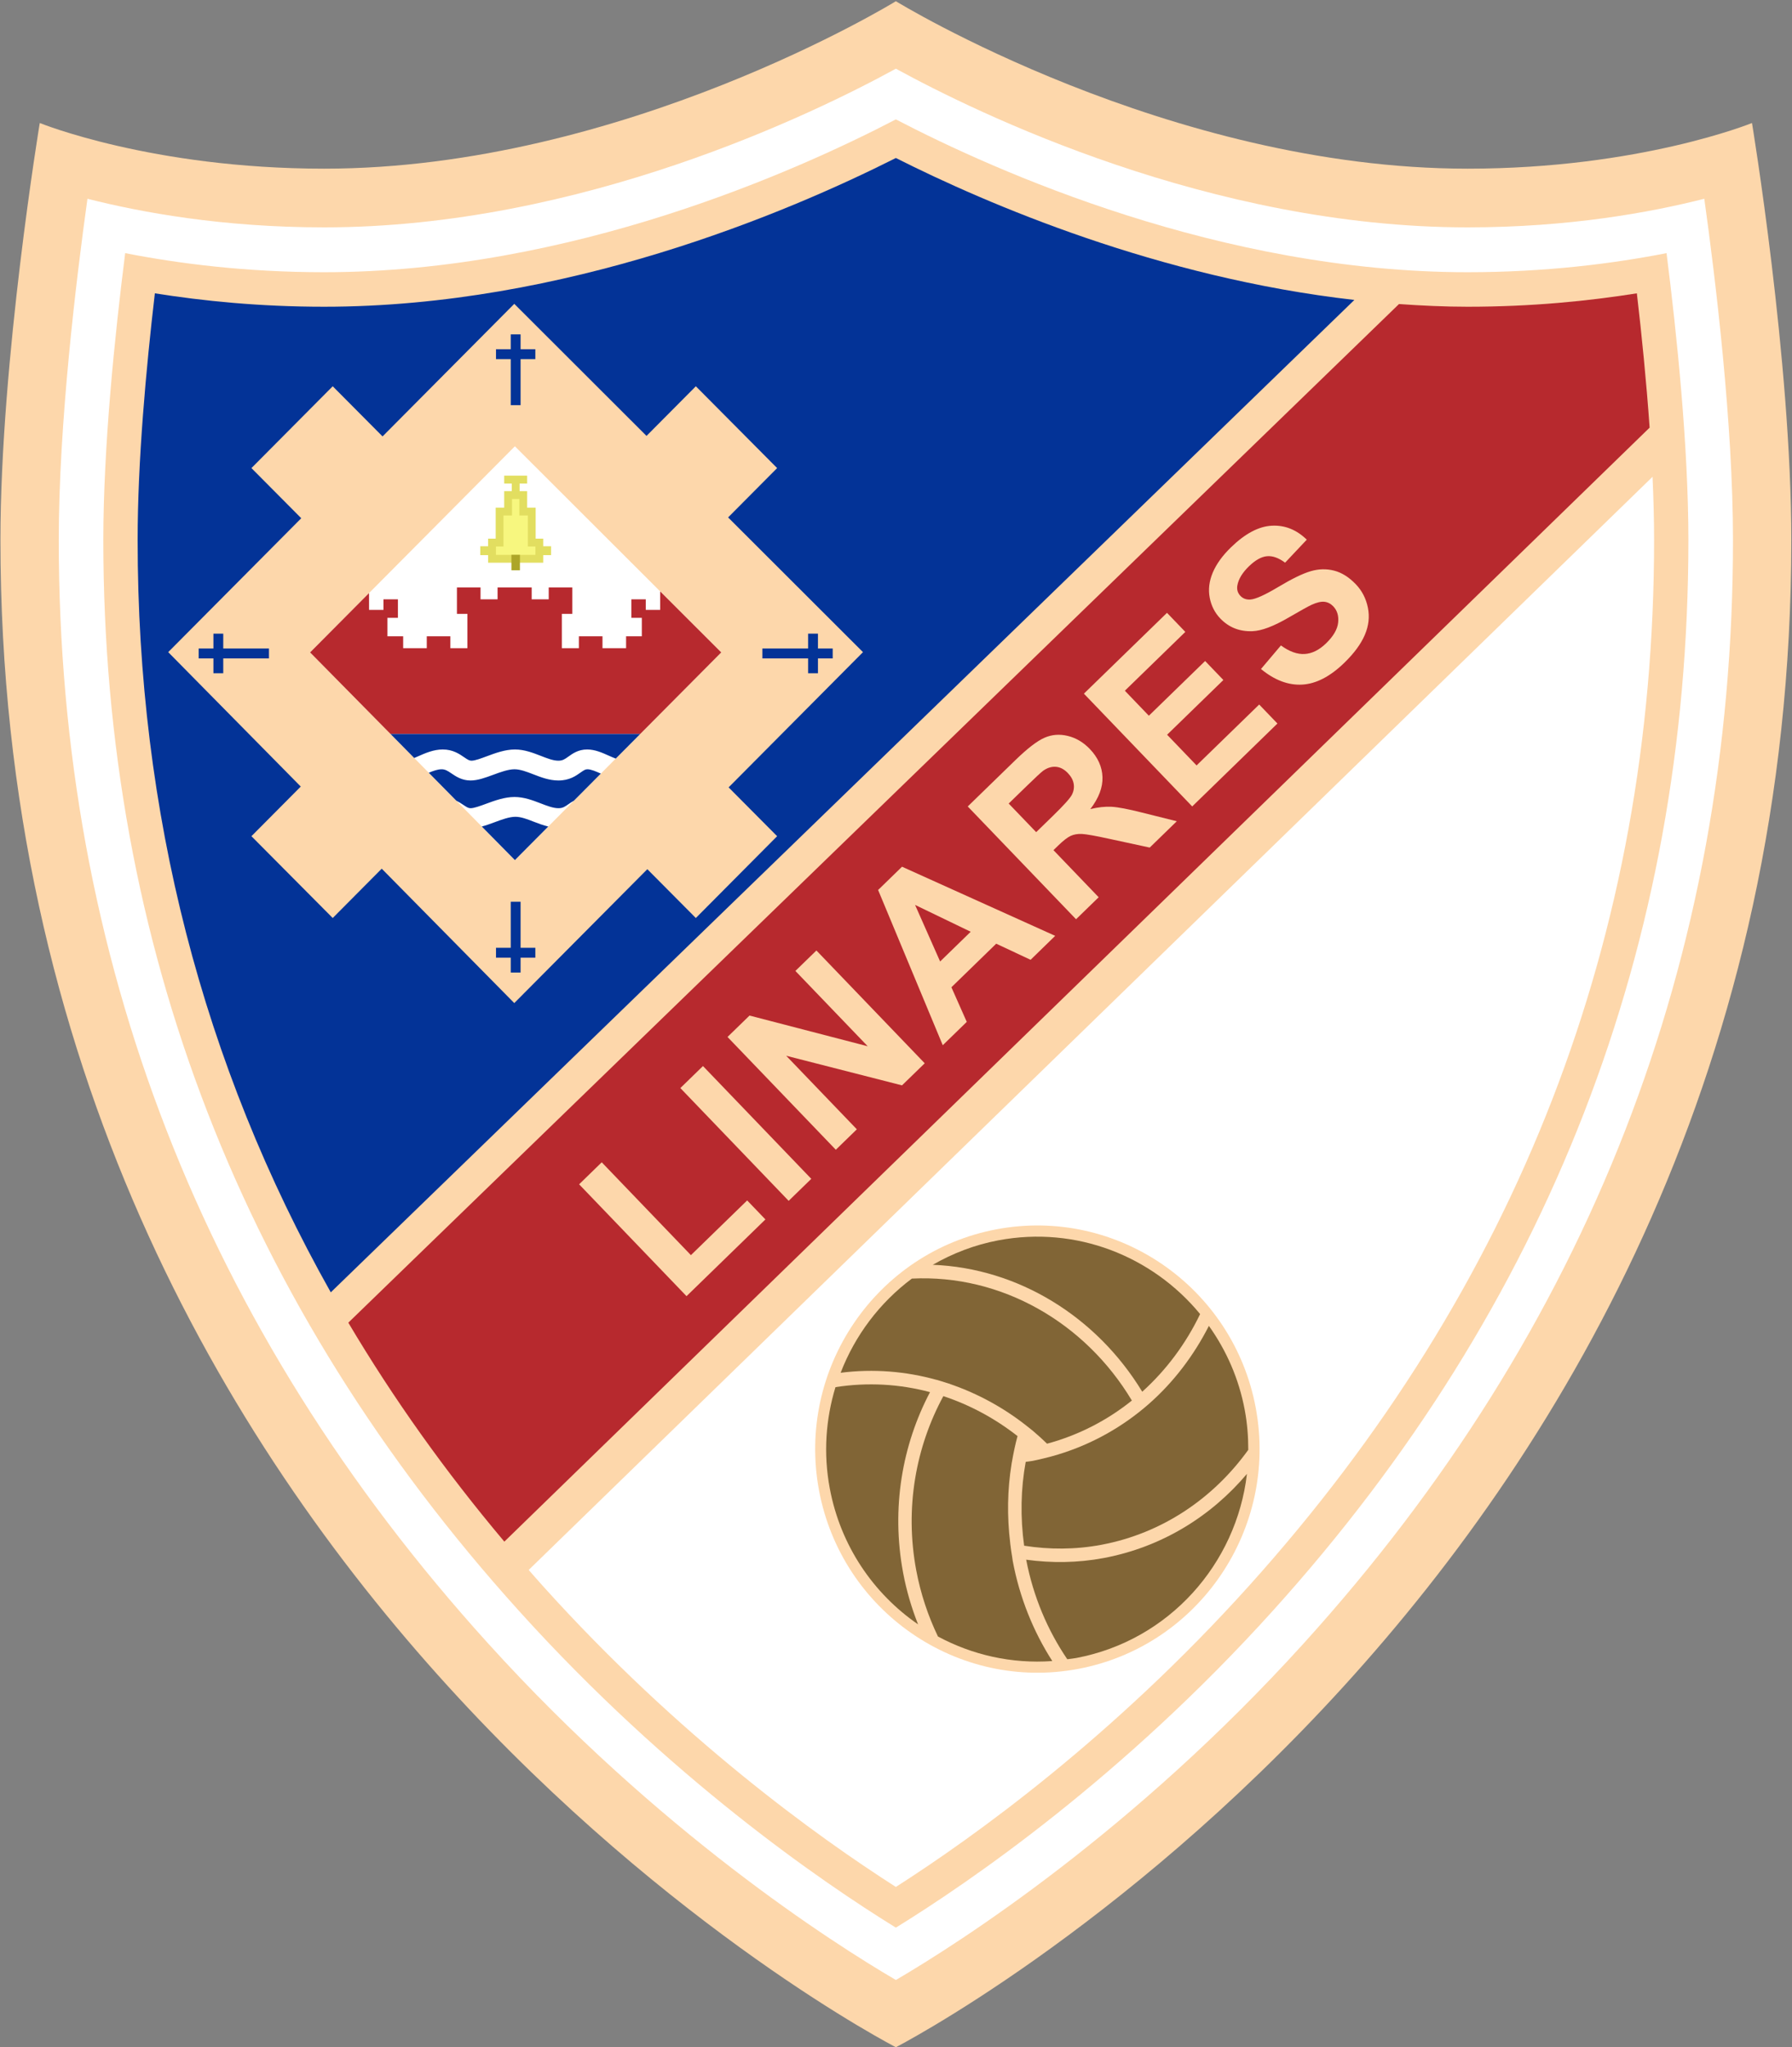
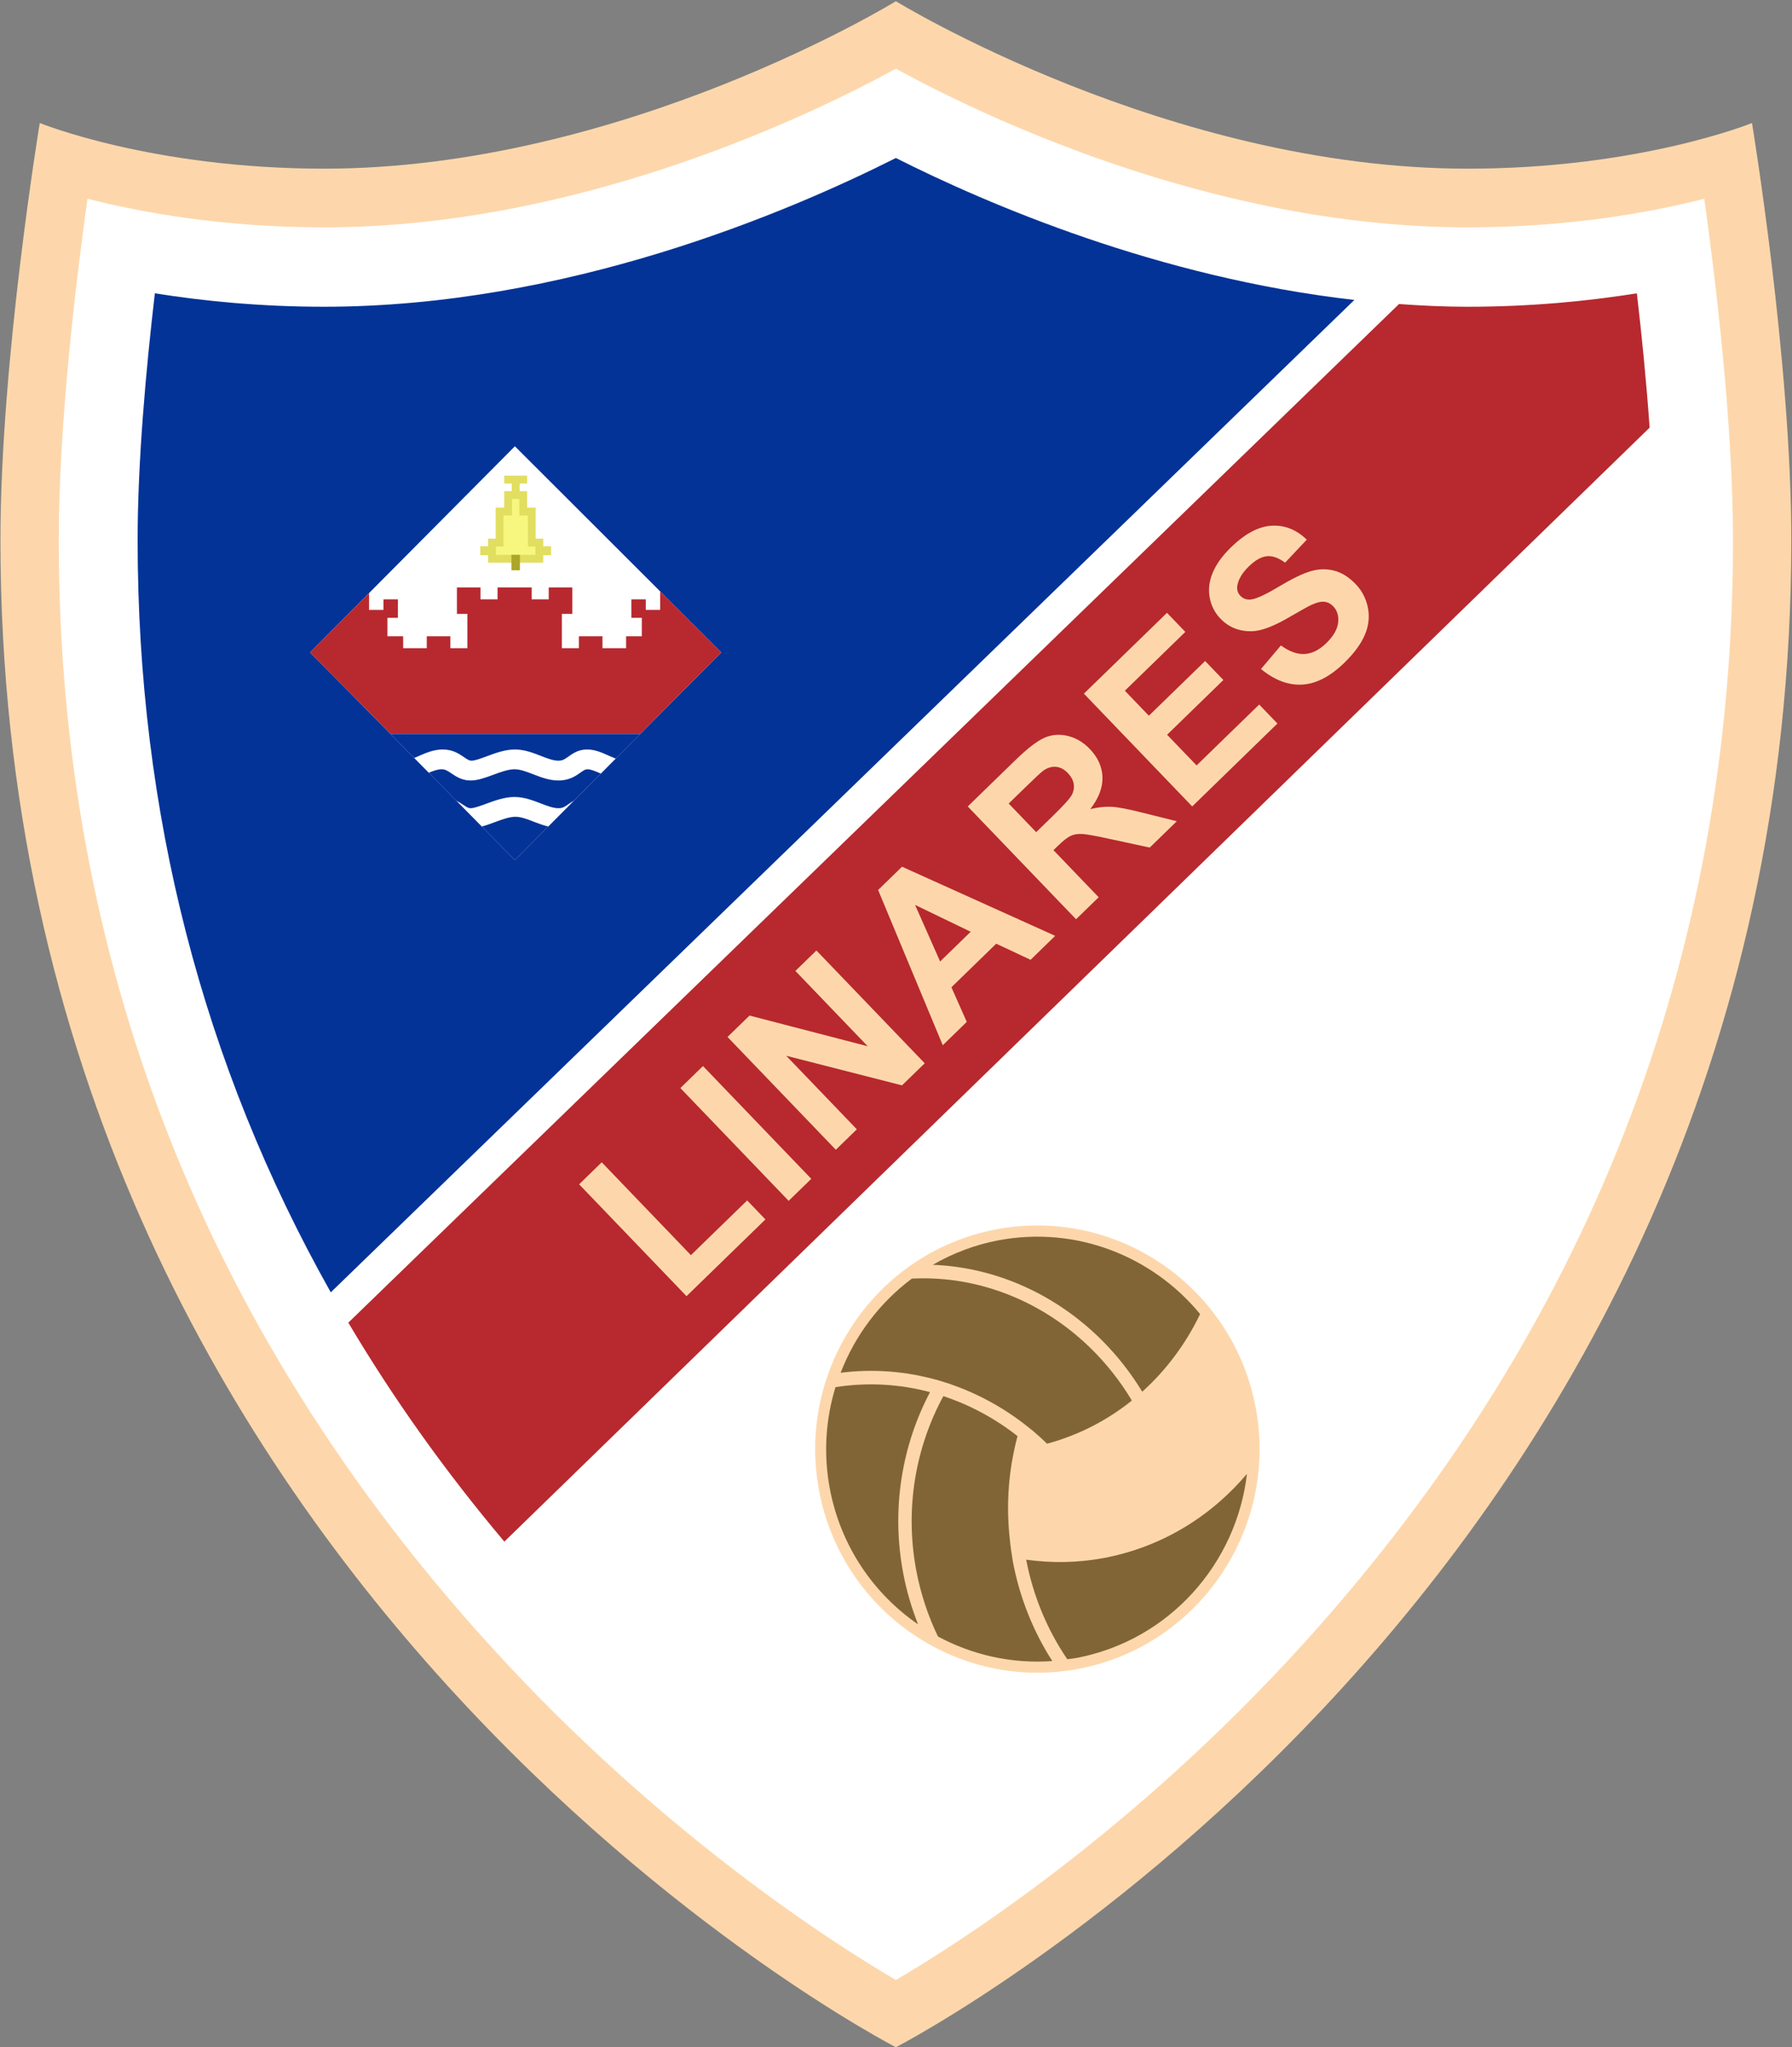
<svg xmlns="http://www.w3.org/2000/svg" xmlns:ns1="http://sodipodi.sourceforge.net/DTD/sodipodi-0.dtd" xmlns:ns2="http://www.inkscape.org/namespaces/inkscape" version="1.1" id="svg132" width="700.671" height="800" viewBox="0 0 700.671 800" ns1:docname="Logo Linares Deportivo.svg" ns2:version="1.2 (dc2aeda, 2022-05-15)">
  <rect x="0" y="0" width="700.671" height="800" fill="#808080" stroke="none" />
  <defs id="defs136">
    <clipPath clipPathUnits="userSpaceOnUse" id="clipPath915">
      <path d="M -281.511,449.044 H 313.765 V -392.846 H -281.511 Z" id="path917" style="stroke-width:1" />
    </clipPath>
    <clipPath clipPathUnits="userSpaceOnUse" id="clipPath933">
      <path d="m -269.133,462.449 h 595.276 v -841.89 h -595.276 z" id="path935" style="stroke-width:1" />
    </clipPath>
    <clipPath clipPathUnits="userSpaceOnUse" id="clipPath939">
      <path d="M -316.916,391.855 H 278.36 v -841.89 h -595.276 z" id="path941" style="stroke-width:1" />
    </clipPath>
    <clipPath clipPathUnits="userSpaceOnUse" id="clipPath945">
      <path d="m -334.106,365.726 h 595.276 v -841.89 h -595.276 z" id="path947" style="stroke-width:1" />
    </clipPath>
    <clipPath clipPathUnits="userSpaceOnUse" id="clipPath951">
      <path d="m -242.324,487.453 h 595.276 v -841.89 h -595.276 z" id="path953" style="stroke-width:1" />
    </clipPath>
    <clipPath clipPathUnits="userSpaceOnUse" id="clipPath957">
      <path d="m -375.063,358.979 h 595.276 v -841.89 h -595.276 z" id="path959" style="stroke-width:1" />
    </clipPath>
    <clipPath clipPathUnits="userSpaceOnUse" id="clipPath963">
      <path d="m -393.117,322.929 h 595.276 v -841.89 h -595.276 z" id="path965" style="stroke-width:1" />
    </clipPath>
    <clipPath clipPathUnits="userSpaceOnUse" id="clipPath969">
      <path d="m -200.821,559.274 h 595.276 v -841.89 h -595.276 z" id="path971" style="stroke-width:1" />
    </clipPath>
    <clipPath clipPathUnits="userSpaceOnUse" id="clipPath1014">
      <path d="M -306.242,512.63 H 289.034 V -329.26 H -306.242 Z" id="path1016" style="stroke-width:1" />
    </clipPath>
    <clipPath clipPathUnits="userSpaceOnUse" id="clipPath1020">
      <path d="m -351.897,556.14 h 595.276 v -841.89 h -595.276 z" id="path1022" style="stroke-width:1" />
    </clipPath>
    <clipPath clipPathUnits="userSpaceOnUse" id="clipPath1026">
-       <path d="M -351.256,552.672 H 244.02 V -289.218 H -351.256 Z" id="path1028" style="stroke-width:1" />
-     </clipPath>
+       </clipPath>
    <clipPath clipPathUnits="userSpaceOnUse" id="clipPath1032">
      <path d="m -361.948,512.521 h 595.276 v -841.89 h -595.276 z" id="path1034" style="stroke-width:1" />
    </clipPath>
    <clipPath clipPathUnits="userSpaceOnUse" id="clipPath1039">
      <path d="m -132.37,317.203 h 595.276 v -841.89 h -595.276 z" id="path1041" style="stroke-width:1" />
    </clipPath>
    <clipPath clipPathUnits="userSpaceOnUse" id="clipPath1046">
      <path d="m -391.744,516.75 h 595.276 v -841.89 h -595.276 z" id="path1048" style="stroke-width:1" />
    </clipPath>
    <clipPath clipPathUnits="userSpaceOnUse" id="clipPath1053">
      <path d="m -359.225,514.837 h 595.276 v -841.89 h -595.276 z" id="path1055" style="stroke-width:1" />
    </clipPath>
    <clipPath clipPathUnits="userSpaceOnUse" id="clipPath1061">
      <path d="M -198.335,295.044 H 396.941 V -546.846 H -198.335 Z" id="path1063" style="stroke-width:1" />
    </clipPath>
  </defs>
  <ns1:namedview id="namedview134" pagecolor="#ffffff" bordercolor="#000000" borderopacity="0.25" ns2:showpageshadow="2" ns2:pageopacity="0.0" ns2:pagecheckerboard="0" ns2:deskcolor="#d1d1d1" showgrid="false" ns2:zoom="1.8620671" ns2:cx="216.96318" ns2:cy="276.30583" ns2:window-width="1920" ns2:window-height="889" ns2:window-x="0" ns2:window-y="25" ns2:window-maximized="0" ns2:current-layer="g140">
    <ns2:page x="0" y="0" id="page138" width="700.671" height="800" />
  </ns1:namedview>
  <g id="g140" ns2:groupmode="layer" ns2:label="Page 1" transform="matrix(1.333,0,0,-1.333,-82.796,925.752)">
    <path d="M 0,0 C 1.215,-1.383 2.416,-2.769 3.652,-4.142 39.639,-44.1 76.05,-70.184 96.416,-83.195 c 20.366,13.011 56.777,39.095 92.764,79.053 70.568,78.349 106.346,170.675 106.346,274.412 0,5.344 -0.152,10.93 -0.409,16.61 z" style="fill:#ffffff;fill-opacity:1;fill-rule:nonzero;stroke:none;stroke-width:0.895" id="path196" transform="matrix(1.117,0,0,1.117,217.111,234.272)" clip-path="url(#clipPath969)" />
    <g id="g2370">
      <path style="fill:#fdd7ab;fill-opacity:1;fill-rule:nonzero;stroke:none;stroke-width:0.895" d="m 117.763,399.05 c 0,0 -29.393,-11.986 -74.673,-11.986 -78.645,0 -150.14,43.947 -150.14,43.947 0,0 -71.495,-43.947 -150.14,-43.947 -45.281,0 -74.673,11.986 -74.673,11.986 0,0 -10.327,-62.324 -10.327,-109.467 0,-274.867 235.14,-395.52 235.14,-395.52 0,0 235.14,120.653 235.14,395.52 0,47.143 -10.327,109.467 -10.327,109.467" transform="matrix(1.117,0,0,1.117,444.469,212.691)" id="path2365" />
      <path style="fill:#ffffff;fill-opacity:1;fill-rule:nonzero;stroke:none;stroke-width:0.895" d="m 0,0 c -44.836,-49.446 -90.157,-78.399 -107.05,-88.297 -16.893,9.898 -62.216,38.851 -107.051,88.297 -74.834,82.531 -112.777,179.963 -112.777,289.583 0,30.497 4.537,68.066 7.534,89.585 14.068,-3.567 35.405,-7.505 62.154,-7.505 67.473,0 128.781,29.954 150.14,41.642 21.359,-11.688 82.666,-41.642 150.14,-41.642 26.748,0 48.085,3.938 62.151,7.505 3.001,-21.519 7.534,-59.088 7.534,-89.585 C 112.775,179.963 74.834,82.531 0,0" transform="matrix(1.117,0,0,1.117,444.469,212.691)" id="path152" />
-       <path style="fill:#fdd7ab;fill-opacity:1;fill-rule:nonzero;stroke:none;stroke-width:0.895" d="m 109.616,349.72 c -13.901,-2.72 -31.633,-5.007 -52.24,-5.007 -64.774,0 -123.981,26.496 -150.14,40.108 -26.159,-13.612 -85.368,-40.108 -150.14,-40.108 -20.608,0 -38.34,2.287 -52.239,5.007 -2.715,-21.44 -5.739,-50.785 -5.739,-75.309 0,-106.291 36.718,-200.832 109.134,-281 39.521,-43.75 79.467,-71.11 98.984,-83.146 19.518,12.036 59.464,39.396 98.983,83.146 72.416,80.168 109.135,174.709 109.135,281 0,24.524 -3.022,53.869 -5.738,75.309" id="path1200" transform="matrix(1.117,0,0,1.117,428.506,229.644)" />
    </g>
    <g id="g1597">
      <path style="fill:#033397;fill-opacity:1;fill-rule:nonzero;stroke:none;stroke-width:0.895" d="m -287.351,339.173 c 12.665,-2.004 27.492,-3.519 44.447,-3.519 63.382,0 121.443,24.583 150.14,39.034 24.129,-12.151 69.05,-31.411 120.406,-37.251 L -241.154,76.994 c -33.69,59.824 -50.721,125.903 -50.721,197.417 0,20.686 2.204,44.916 4.524,64.762" id="path1198" transform="matrix(1.117,0,0,1.117,428.506,229.644)" />
      <path style="fill:#b7292e;fill-opacity:1;fill-rule:nonzero;stroke:none;stroke-width:0.895" d="m -195.576,11.57 c -15.528,18.425 -29.178,37.592 -40.973,57.465 L 39.359,336.361 c 5.952,-0.42 11.947,-0.707 18.017,-0.707 16.955,0 31.781,1.515 44.445,3.519 1.273,-10.868 2.492,-23.051 3.352,-35.248 z" id="path1196" transform="matrix(1.117,0,0,1.117,428.506,229.644)" />
      <path style="fill:#ffffff;fill-opacity:1;fill-rule:nonzero;stroke:none;stroke-width:0.895" d="m 0,0 c -35.987,-39.958 -72.398,-66.042 -92.764,-79.054 -20.366,13.012 -56.778,39.096 -92.764,79.054 -1.237,1.373 -2.437,2.759 -3.652,4.142 l 295.117,286.88 c 0.256,-5.681 0.409,-11.266 0.409,-16.611 C 106.346,170.674 70.567,78.349 0,0" transform="matrix(1.117,0,0,1.117,428.506,229.644)" id="path200" />
    </g>
    <g id="g1089">
      <path d="m 0,0 c 5.934,-31.805 -14.963,-62.536 -46.583,-68.504 -31.617,-5.968 -62.169,15.05 -68.105,46.853 -5.934,31.804 14.963,62.536 46.588,68.501 C -36.485,52.817 -5.933,31.802 0,0" style="fill:#fdd7ab;fill-opacity:1;fill-rule:nonzero;stroke:none;stroke-width:0.895" id="path262" transform="matrix(1.117,0,0,1.117,430.453,281.789)" clip-path="url(#clipPath1046)" />
      <g id="g1079">
        <path d="m 0,0 c -6.461,-5.184 -13.971,-9.092 -22.269,-11.323 -1.184,1.138 -2.395,2.254 -3.648,3.305 v 0.009 c -0.363,0.303 -0.745,0.587 -1.117,0.89 -6.213,5.01 -13.22,8.89 -20.704,11.445 0.009,0.01 0.012,0.019 0.018,0.028 -0.229,0.079 -0.459,0.138 -0.692,0.209 -0.235,0.082 -0.472,0.147 -0.71,0.222 -0.708,0.216 -1.412,0.449 -2.129,0.655 -0.006,-0.011 -0.006,-0.015 -0.006,-0.018 -8.048,2.244 -16.576,2.962 -25.221,1.866 3.783,9.816 10.259,18.406 18.71,24.718 C -34.29,33.17 -12.258,20.488 0,0" style="fill:#816536;fill-opacity:1;fill-rule:nonzero;stroke:none;stroke-width:0.895" id="path266" transform="matrix(1.117,0,0,1.117,394.115,283.927)" clip-path="url(#clipPath1053)" />
        <path d="m 0,0 c -11.965,19.686 -32.532,32.43 -55.008,33.307 5.223,3.006 10.988,5.243 17.225,6.422 C -17.271,43.601 2.75,35.507 15.196,20.375 11.463,12.606 6.3,5.674 0,0" style="fill:#816536;fill-opacity:1;fill-rule:nonzero;stroke:none;stroke-width:0.895" id="path270" transform="matrix(1.117,0,0,1.117,397.159,286.515)" clip-path="url(#clipPath1032)" />
        <path d="m 337.235,214.762 c -2.892,6.021 -5.08,12.511 -6.374,19.423 -3.414,18.287 -0.111,36.161 7.955,51.036 7.837,-2.592 15.195,-6.57 21.759,-11.712 -0.666,-2.463 -1.193,-4.977 -1.63,-7.519 -0.031,-0.207 -0.081,-0.399 -0.114,-0.6 0.003,0 0.003,0 0.007,0.003 -1.234,-7.54 -1.372,-15.391 -0.394,-23.34 h -0.008 c 0.173,-1.396 0.354,-2.787 0.6,-4.186 0.052,-0.311 0.073,-0.613 0.129,-0.924 2.025,-10.833 6.064,-20.735 11.612,-29.381 -11.939,-0.862 -23.493,1.796 -33.541,7.198" style="fill:#816536;fill-opacity:1;fill-rule:nonzero;stroke:none;stroke-width:1" id="path274" />
        <path d="m 0,0 c -7.309,-13.864 -10.236,-30.429 -7.073,-47.374 0.882,-4.741 2.232,-9.267 3.932,-13.574 -11.713,8.062 -20.371,20.603 -23.189,35.704 -1.707,9.154 -1.047,18.206 1.499,26.552 C -16.335,2.635 -7.93,2.119 0,0" style="fill:#816536;fill-opacity:1;fill-rule:nonzero;stroke:none;stroke-width:0.895" id="path278" transform="matrix(1.117,0,0,1.117,334.911,286.393)" clip-path="url(#clipPath1014)" />
        <path d="m 0,0 c 15.162,2.862 28.111,10.902 37.551,22.076 -2.749,-23.59 -20.434,-43.722 -44.833,-48.325 -0.782,-0.15 -1.571,-0.206 -2.353,-0.321 -5.17,7.605 -8.925,16.429 -10.789,26.121 C -13.774,-1.357 -6.916,-1.305 0,0" style="fill:#816536;fill-opacity:1;fill-rule:nonzero;stroke:none;stroke-width:0.895" id="path282" transform="matrix(1.117,0,0,1.117,385.928,237.774)" clip-path="url(#clipPath1020)" />
        <path d="m 0,0 c -6.893,-1.299 -13.716,-1.279 -20.319,-0.25 -1.036,7.52 -0.882,14.941 0.413,22.005 0.604,0.097 1.213,0.143 1.814,0.259 0.904,0.166 1.779,0.39 2.663,0.596 0.006,0 0.006,0 0.006,-0.006 0.05,0.015 0.106,0.031 0.155,0.043 1.167,0.272 2.322,0.584 3.457,0.918 0.112,0.035 0.217,0.059 0.323,0.087 v 0.01 c 9.036,2.731 17.147,7.335 24,13.368 0.003,0 0,0.003 0.003,0.003 6.454,5.687 11.726,12.651 15.682,20.409 4.565,-6.407 7.882,-13.838 9.418,-22.076 C 38.273,31.855 38.546,28.359 38.54,24.91 29.441,12.264 16.043,3.03 0,0" style="fill:#816536;fill-opacity:1;fill-rule:nonzero;stroke:none;stroke-width:0.895" id="path286" transform="matrix(1.117,0,0,1.117,385.211,241.649)" clip-path="url(#clipPath1026)" />
      </g>
    </g>
    <g id="g1192">
      <path d="m 0,0 -28.207,29.355 5.941,5.776 23.416,-24.368 14.773,14.36 4.792,-4.987 z" style="fill:#fdd7ab;fill-opacity:1;fill-rule:nonzero;stroke:none;stroke-width:0.895" id="path168" transform="matrix(1.117,0,0,1.117,263.487,314.526)" clip-path="url(#clipPath951)" />
      <path d="M 0,0 -28.44,29.601 -22.5,35.376 5.942,5.777 Z" style="fill:#fdd7ab;fill-opacity:1;fill-rule:nonzero;stroke:none;stroke-width:0.895" id="path172" transform="matrix(1.117,0,0,1.117,293.444,342.466)" clip-path="url(#clipPath933)" />
      <path d="m 0,0 -28.44,29.599 5.781,5.619 31.037,-8.059 -18.994,19.767 5.521,5.367 28.443,-29.599 -5.965,-5.796 -30.41,7.769 L 5.521,5.365 Z" style="fill:#fdd7ab;fill-opacity:1;fill-rule:nonzero;stroke:none;stroke-width:0.895" id="path176" transform="matrix(1.117,0,0,1.117,307.276,357.445)" clip-path="url(#clipPath915)" />
      <path d="M 0,0 -14.606,7.043 -8.027,-7.805 Z M 22.19,-1.075 15.729,-7.36 6.7,-3.134 -5.064,-14.568 l 4.031,-9.084 -6.302,-6.127 -16.977,40.741 6.28,6.106 z" style="fill:#fdd7ab;fill-opacity:1;fill-rule:nonzero;stroke:none;stroke-width:0.895" id="path180" transform="matrix(1.117,0,0,1.117,346.839,421.35)" clip-path="url(#clipPath939)" />
      <path d="m 0,0 4.396,4.273 c 2.849,2.77 4.513,4.623 4.991,5.553 0.474,0.933 0.63,1.89 0.462,2.873 -0.167,0.981 -0.68,1.918 -1.53,2.807 C 7.36,16.502 6.324,17.048 5.207,17.146 4.09,17.245 2.973,16.908 1.853,16.13 1.307,15.731 -0.171,14.359 -2.579,12.019 L -7.218,7.51 Z M 10.47,-22.856 -17.97,6.742 -5.465,18.899 c 3.147,3.056 5.685,5.013 7.621,5.865 1.937,0.855 3.985,1.017 6.148,0.49 2.163,-0.527 4.087,-1.665 5.768,-3.415 2.132,-2.22 3.246,-4.685 3.339,-7.394 0.093,-2.709 -0.974,-5.506 -3.193,-8.394 2.008,0.494 3.863,0.697 5.567,0.61 1.703,-0.091 4.369,-0.597 8,-1.519 L 36.927,2.862 29.82,-4.046 19.338,-1.782 C 15.599,-0.963 13.16,-0.527 12.024,-0.474 10.886,-0.421 9.896,-0.59 9.055,-0.98 8.211,-1.37 7.109,-2.227 5.743,-3.553 L 4.54,-4.726 16.412,-17.083 Z" style="fill:#fdd7ab;fill-opacity:1;fill-rule:nonzero;stroke:none;stroke-width:0.895" id="path184" transform="matrix(1.117,0,0,1.117,366.047,450.547)" clip-path="url(#clipPath945)" />
      <path d="M 0,0 -28.442,29.598 -6.622,50.81 -1.809,45.804 -17.687,30.368 -11.382,23.805 3.392,38.166 8.184,33.18 -6.591,18.817 1.148,10.762 17.589,26.744 22.38,21.758 Z" style="fill:#fdd7ab;fill-opacity:1;fill-rule:nonzero;stroke:none;stroke-width:0.895" id="path188" transform="matrix(1.117,0,0,1.117,411.814,458.086)" clip-path="url(#clipPath957)" />
      <path d="m 0,0 5.234,6.185 c 2.226,-1.614 4.308,-2.361 6.25,-2.243 1.946,0.119 3.821,1.057 5.626,2.812 1.915,1.861 2.964,3.671 3.153,5.428 0.189,1.757 -0.242,3.181 -1.287,4.272 -0.674,0.699 -1.453,1.097 -2.331,1.191 -0.881,0.093 -2.004,-0.172 -3.37,-0.796 -0.928,-0.434 -2.929,-1.545 -5.999,-3.331 -3.947,-2.303 -7.121,-3.5 -9.519,-3.591 -3.37,-0.128 -6.182,0.979 -8.432,3.323 -1.449,1.507 -2.38,3.33 -2.79,5.468 -0.409,2.138 -0.145,4.328 0.792,6.569 0.941,2.241 2.541,4.462 4.804,6.659 3.692,3.591 7.255,5.479 10.686,5.665 3.432,0.185 6.501,-1.035 9.207,-3.663 L 6.333,27.91 C 4.62,29.184 3.022,29.747 1.545,29.6 0.071,29.454 -1.505,28.567 -3.178,26.941 -4.903,25.263 -5.911,23.592 -6.203,21.93 c -0.19,-1.071 0.084,-1.989 0.822,-2.756 0.674,-0.699 1.542,-1.011 2.61,-0.938 1.356,0.095 3.81,1.204 7.361,3.328 3.55,2.124 6.367,3.493 8.459,4.105 2.091,0.613 4.136,0.665 6.143,0.153 2.005,-0.512 3.905,-1.701 5.704,-3.572 1.629,-1.697 2.687,-3.741 3.171,-6.132 0.488,-2.391 0.221,-4.779 -0.8,-7.165 C 26.246,6.567 24.455,4.133 21.901,1.648 18.181,-1.968 14.491,-3.879 10.836,-4.089 7.181,-4.298 3.568,-2.934 0,0" style="fill:#fdd7ab;fill-opacity:1;fill-rule:nonzero;stroke:none;stroke-width:0.895" id="path192" transform="matrix(1.117,0,0,1.117,431.988,498.37)" clip-path="url(#clipPath963)" />
    </g>
    <g id="g2261">
-       <path style="fill:#fdd7ab;fill-opacity:1;fill-rule:nonzero;stroke:none;stroke-width:0.895" d="M 145.256,0.072 109.838,35.427 122.712,48.375 101.366,69.846 88.412,56.817 53.688,91.481 19.095,56.686 6.011,69.846 -15.335,48.375 -2.251,35.215 -37.189,0.072 -2.383,-35.205 -15.335,-48.232 6.011,-69.703 l 12.871,12.947 34.806,-35.273 34.938,35.14 12.74,-12.814 21.346,21.471 -12.74,12.814 z" transform="matrix(1.117,0,0,1.117,152.993,503.236)" id="path1678" />
      <g id="g2230" transform="translate(0.385,-0.385)">
        <path d="m 214.428,576.103 v 13.494 h 4.328 v 2.902 h -4.328 v 4.352 h -2.885 v -4.352 h -4.328 v -2.902 h 4.328 v -13.494 z" style="fill:#033397;fill-opacity:1;fill-rule:nonzero;stroke:none;stroke-width:1" id="path246" />
        <path d="m 214.428,430.529 v -13.496 h 4.328 v -2.902 h -4.328 v -4.352 h -2.885 v 4.352 h -4.328 v 2.902 h 4.328 v 13.496 z" style="fill:#033397;fill-opacity:1;fill-rule:nonzero;stroke:none;stroke-width:1" id="path250" />
        <path d="m 0,0 h -12.004 v 3.895 h -2.582 V 0 h -3.872 v -2.597 h 3.872 v -3.895 h 2.582 v 3.895 H 0 Z" style="fill:#033397;fill-opacity:1;fill-rule:nonzero;stroke:none;stroke-width:0.895" id="path254" transform="matrix(1.117,0,0,1.117,140.621,504.768)" clip-path="url(#clipPath1039)" />
        <path d="m 285.352,504.768 h 13.414 v 4.352 h 2.885 v -4.352 h 4.327 v -2.902 h -4.327 v -4.352 h -2.885 v 4.352 h -13.414 z" style="fill:#033397;fill-opacity:1;fill-rule:nonzero;stroke:none;stroke-width:1" id="path258" />
      </g>
      <g id="g2242">
        <path style="fill:#ffffff;fill-opacity:1;fill-rule:nonzero;stroke:none;stroke-width:1" d="m 153.072,503.236 c 19.526,19.639 40.546,40.784 60.071,60.423 19.619,-19.583 40.798,-40.728 60.529,-60.423 -19.673,-19.787 -40.853,-41.091 -60.527,-60.88 -19.582,19.842 -40.603,41.147 -60.073,60.88" id="path204" />
        <path d="m 153.072,503.236 c 7.682,-7.785 15.609,-15.818 23.589,-23.907 h 73.242 c 8.033,8.08 16.018,16.112 23.769,23.907 -5.865,5.855 -11.866,11.846 -17.909,17.878 v -5.418 h -4.233 v 3.098 h -4.231 v -5.418 h 3.077 v -5.416 h -4.617 v -3.481 h -6.922 v 3.481 h -6.925 v -3.481 h -4.998 v 10.059 h 3.075 v 7.739 h -6.922 v -3.483 h -5.002 v 3.483 h -10.001 v -3.483 h -4.999 v 3.483 h -6.924 v -7.739 h 3.076 v -10.059 h -5 v 3.481 h -6.922 v -3.481 h -6.925 v 3.481 h -4.615 v 5.416 h 3.077 v 5.418 h -4.232 v -3.098 h -4.233 v 4.939 c -5.841,-5.874 -11.634,-11.703 -17.296,-17.398" style="fill:#b7292e;fill-opacity:1;fill-rule:nonzero;stroke:none;stroke-width:1" id="path224" />
        <g id="g1602" transform="translate(0.385)">
          <path d="M 0,0 H 6.025 V 1.99 H 8.09 V 4.328 H 6.025 V 6.319 H 4.043 v 8.135 H 1.808 v 4.331 h -1.98 v 1.99 h 1.98 v 2.077 h -6.025 v -2.077 h 1.98 v -1.99 h -1.98 V 14.454 H -6.454 V 6.319 h -1.98 V 4.328 h -2.065 V 1.99 h 2.065 V 0 h 6.025 z" style="fill:#e2de60;fill-opacity:1;fill-rule:nonzero;stroke:none;stroke-width:0.895" id="path228" transform="matrix(1.117,0,0,1.117,214.332,529.53)" clip-path="url(#clipPath1061)" />
          <path d="m 211.91,548.217 v -4.837 h -2.5 v -9.09 h -2.213 v -2.456 h 11.577 v 2.456 H 216.56 v 9.09 h -2.497 v 4.837 z" style="fill:#f7f77f;fill-opacity:1;fill-rule:nonzero;stroke:none;stroke-width:1" id="path232" />
          <path d="m 214.236,527.307 h -2.499 v 4.545 h 2.499 z" style="fill:#ada628;fill-opacity:1;fill-rule:nonzero;stroke:none;stroke-width:1" id="path234" />
        </g>
        <g id="g2045">
          <path style="fill:#033397;fill-opacity:1;fill-rule:nonzero;stroke:none;stroke-width:1" d="m 213.301,455.051 c -1.823,0 -4.047,-0.828 -6.198,-1.63 -1.246,-0.463 -2.451,-0.9 -3.63,-1.211 -0.006,-0.012 -0.009,-0.024 -0.015,-0.037 3.22,-3.263 6.528,-6.617 9.686,-9.816 3.18,3.199 6.538,6.576 9.784,9.841 -1.446,0.349 -2.837,0.858 -4.189,1.386 -1.938,0.753 -3.765,1.468 -5.438,1.468 z" id="path1971" />
          <path style="fill:#033397;fill-opacity:1;fill-rule:nonzero;stroke:none;stroke-width:1" d="m 191.617,468.978 c -1.117,0 -2.419,-0.466 -3.738,-1.017 2.727,-2.764 5.371,-5.443 8.084,-8.193 0.764,-0.38 1.424,-0.801 1.982,-1.181 1.095,-0.743 1.572,-1.022 2.197,-1.022 1.025,0 2.8,0.651 4.518,1.285 2.55,0.939 5.44,2.004 8.367,2.004 2.824,0 5.407,-0.997 7.688,-1.876 1.881,-0.725 3.658,-1.412 5.199,-1.412 1.274,0 1.922,0.456 2.994,1.216 0.439,0.311 0.953,0.654 1.535,0.974 2.651,2.667 5.244,5.273 7.91,7.956 -1.491,0.657 -2.894,1.267 -3.913,1.267 -0.628,0 -1.009,-0.236 -2.039,-0.962 -1.385,-0.982 -3.282,-2.326 -6.488,-2.326 -2.672,0 -5.069,0.925 -7.389,1.821 -1.958,0.755 -3.807,1.468 -5.498,1.468 -1.842,0 -4.092,-0.826 -6.268,-1.63 -2.318,-0.85 -4.506,-1.658 -6.617,-1.658 -2.55,0 -4.31,1.193 -5.593,2.065 -1.186,0.806 -1.856,1.223 -2.933,1.223 z" id="path1969" />
          <path style="fill:#033397;fill-opacity:1;fill-rule:nonzero;stroke:none;stroke-width:1" d="m 176.663,479.329 c 2.339,-2.37 4.601,-4.664 6.945,-7.04 0.354,0.148 0.71,0.298 1.071,0.459 2.154,0.954 4.599,2.035 7.298,2.035 2.961,0 4.867,-1.307 6.258,-2.265 1.084,-0.743 1.554,-1.024 2.172,-1.024 1.015,0 2.769,0.653 4.468,1.286 2.522,0.939 5.382,2.002 8.276,2.002 2.792,0 5.346,-0.998 7.601,-1.876 1.861,-0.725 3.619,-1.412 5.143,-1.412 1.26,0 1.898,0.457 2.959,1.217 1.22,0.875 2.89,2.071 5.473,2.071 2.304,0 4.392,-0.933 6.41,-1.838 0.686,-0.307 1.347,-0.589 1.989,-0.835 2.422,2.437 4.759,4.788 7.178,7.22 z" id="path1680" />
        </g>
      </g>
    </g>
  </g>
</svg>